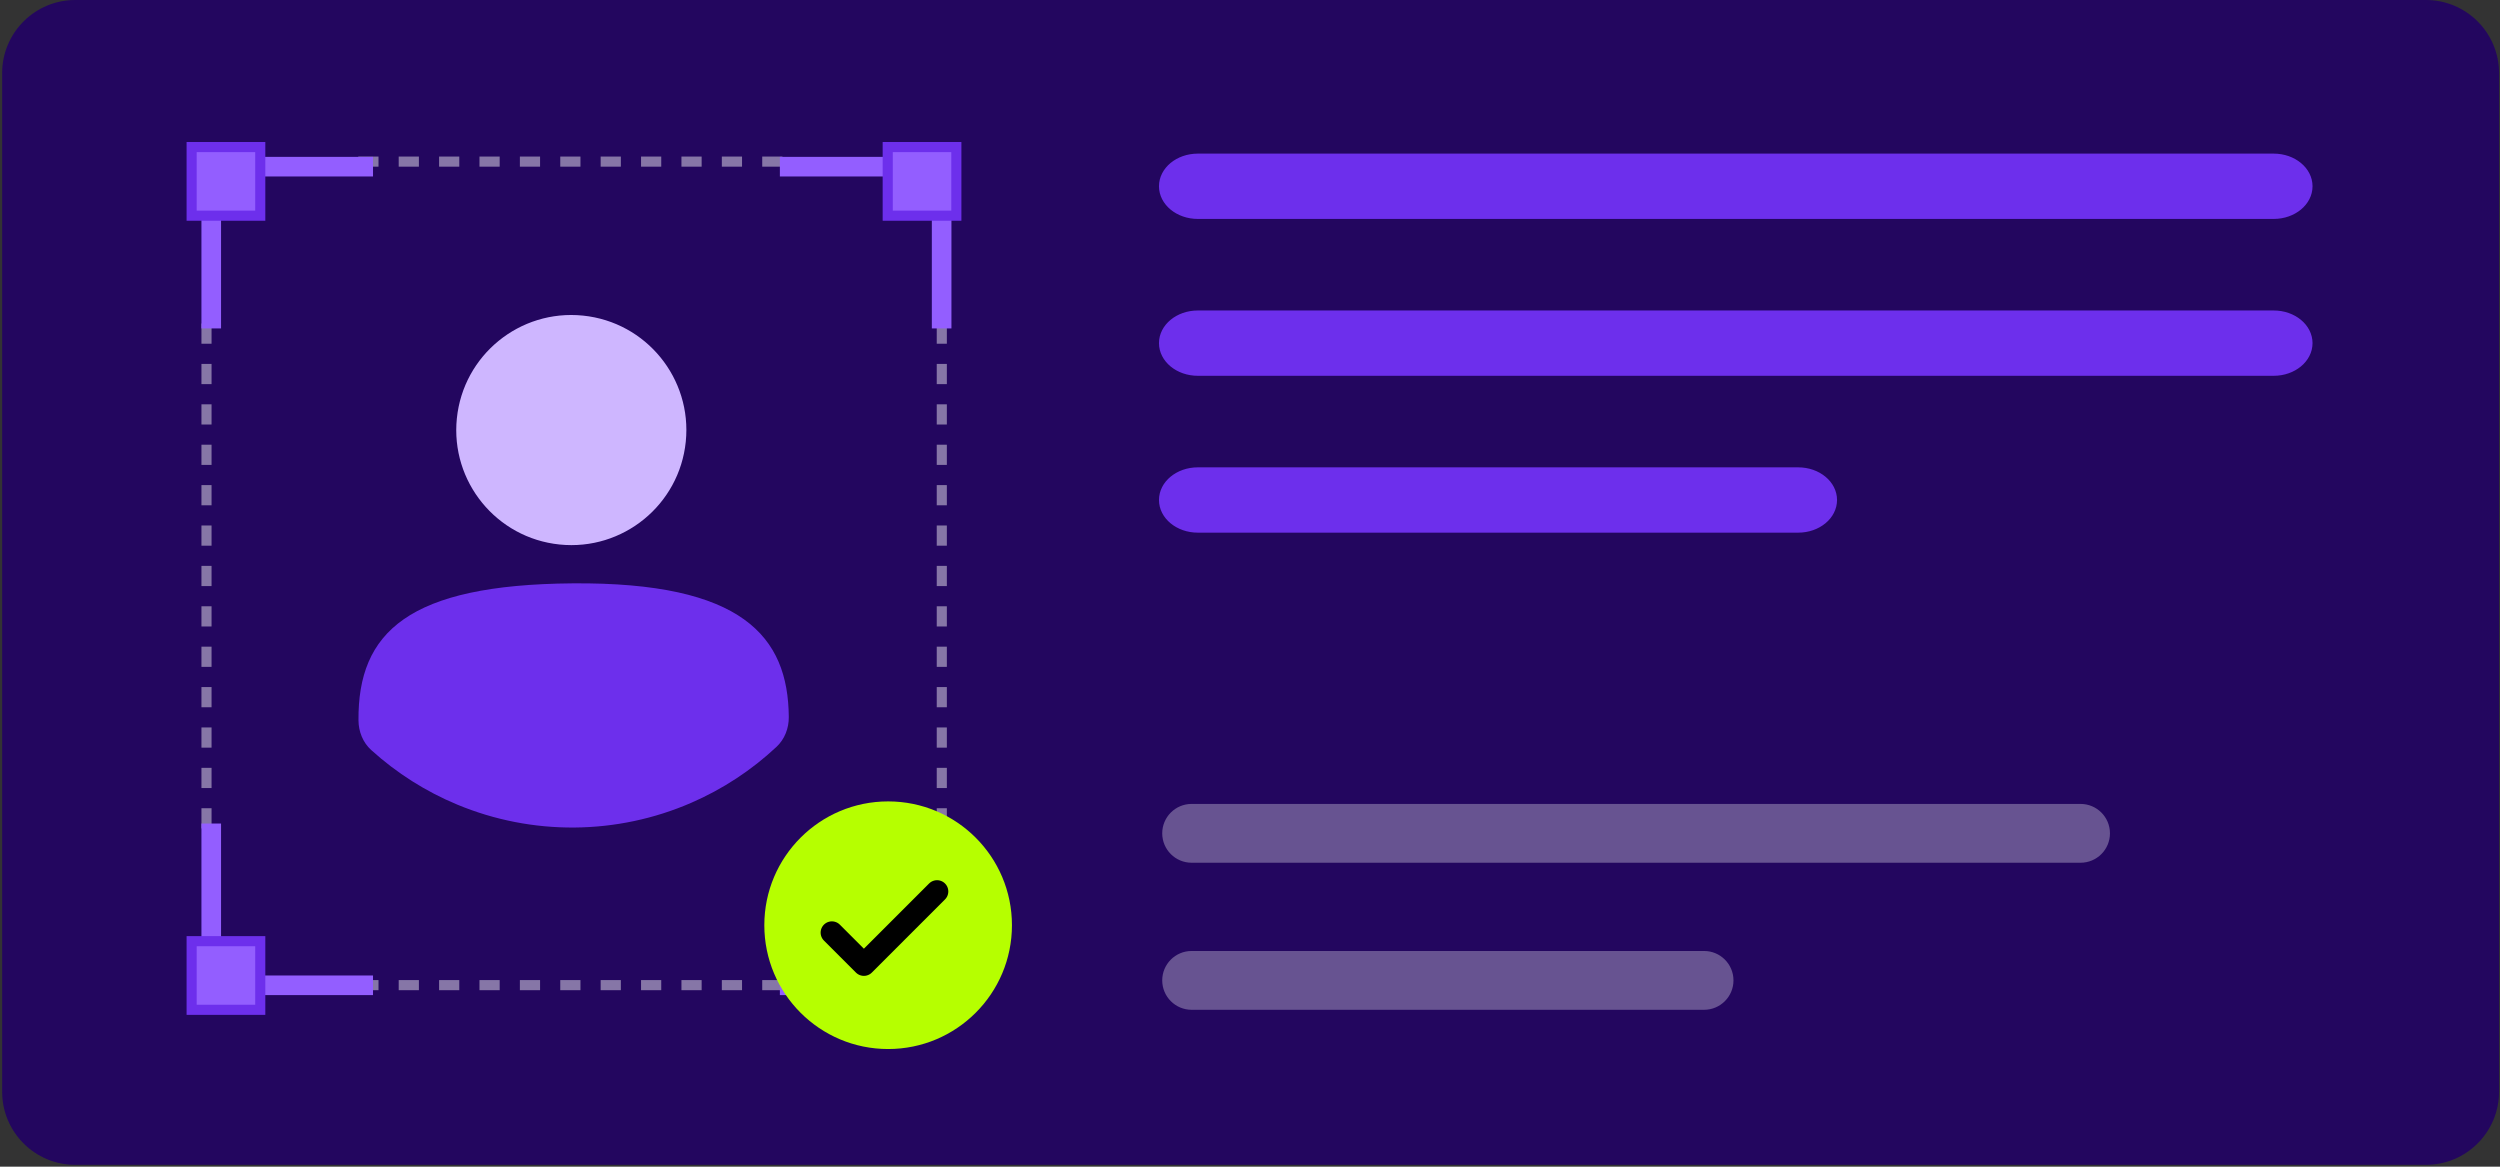
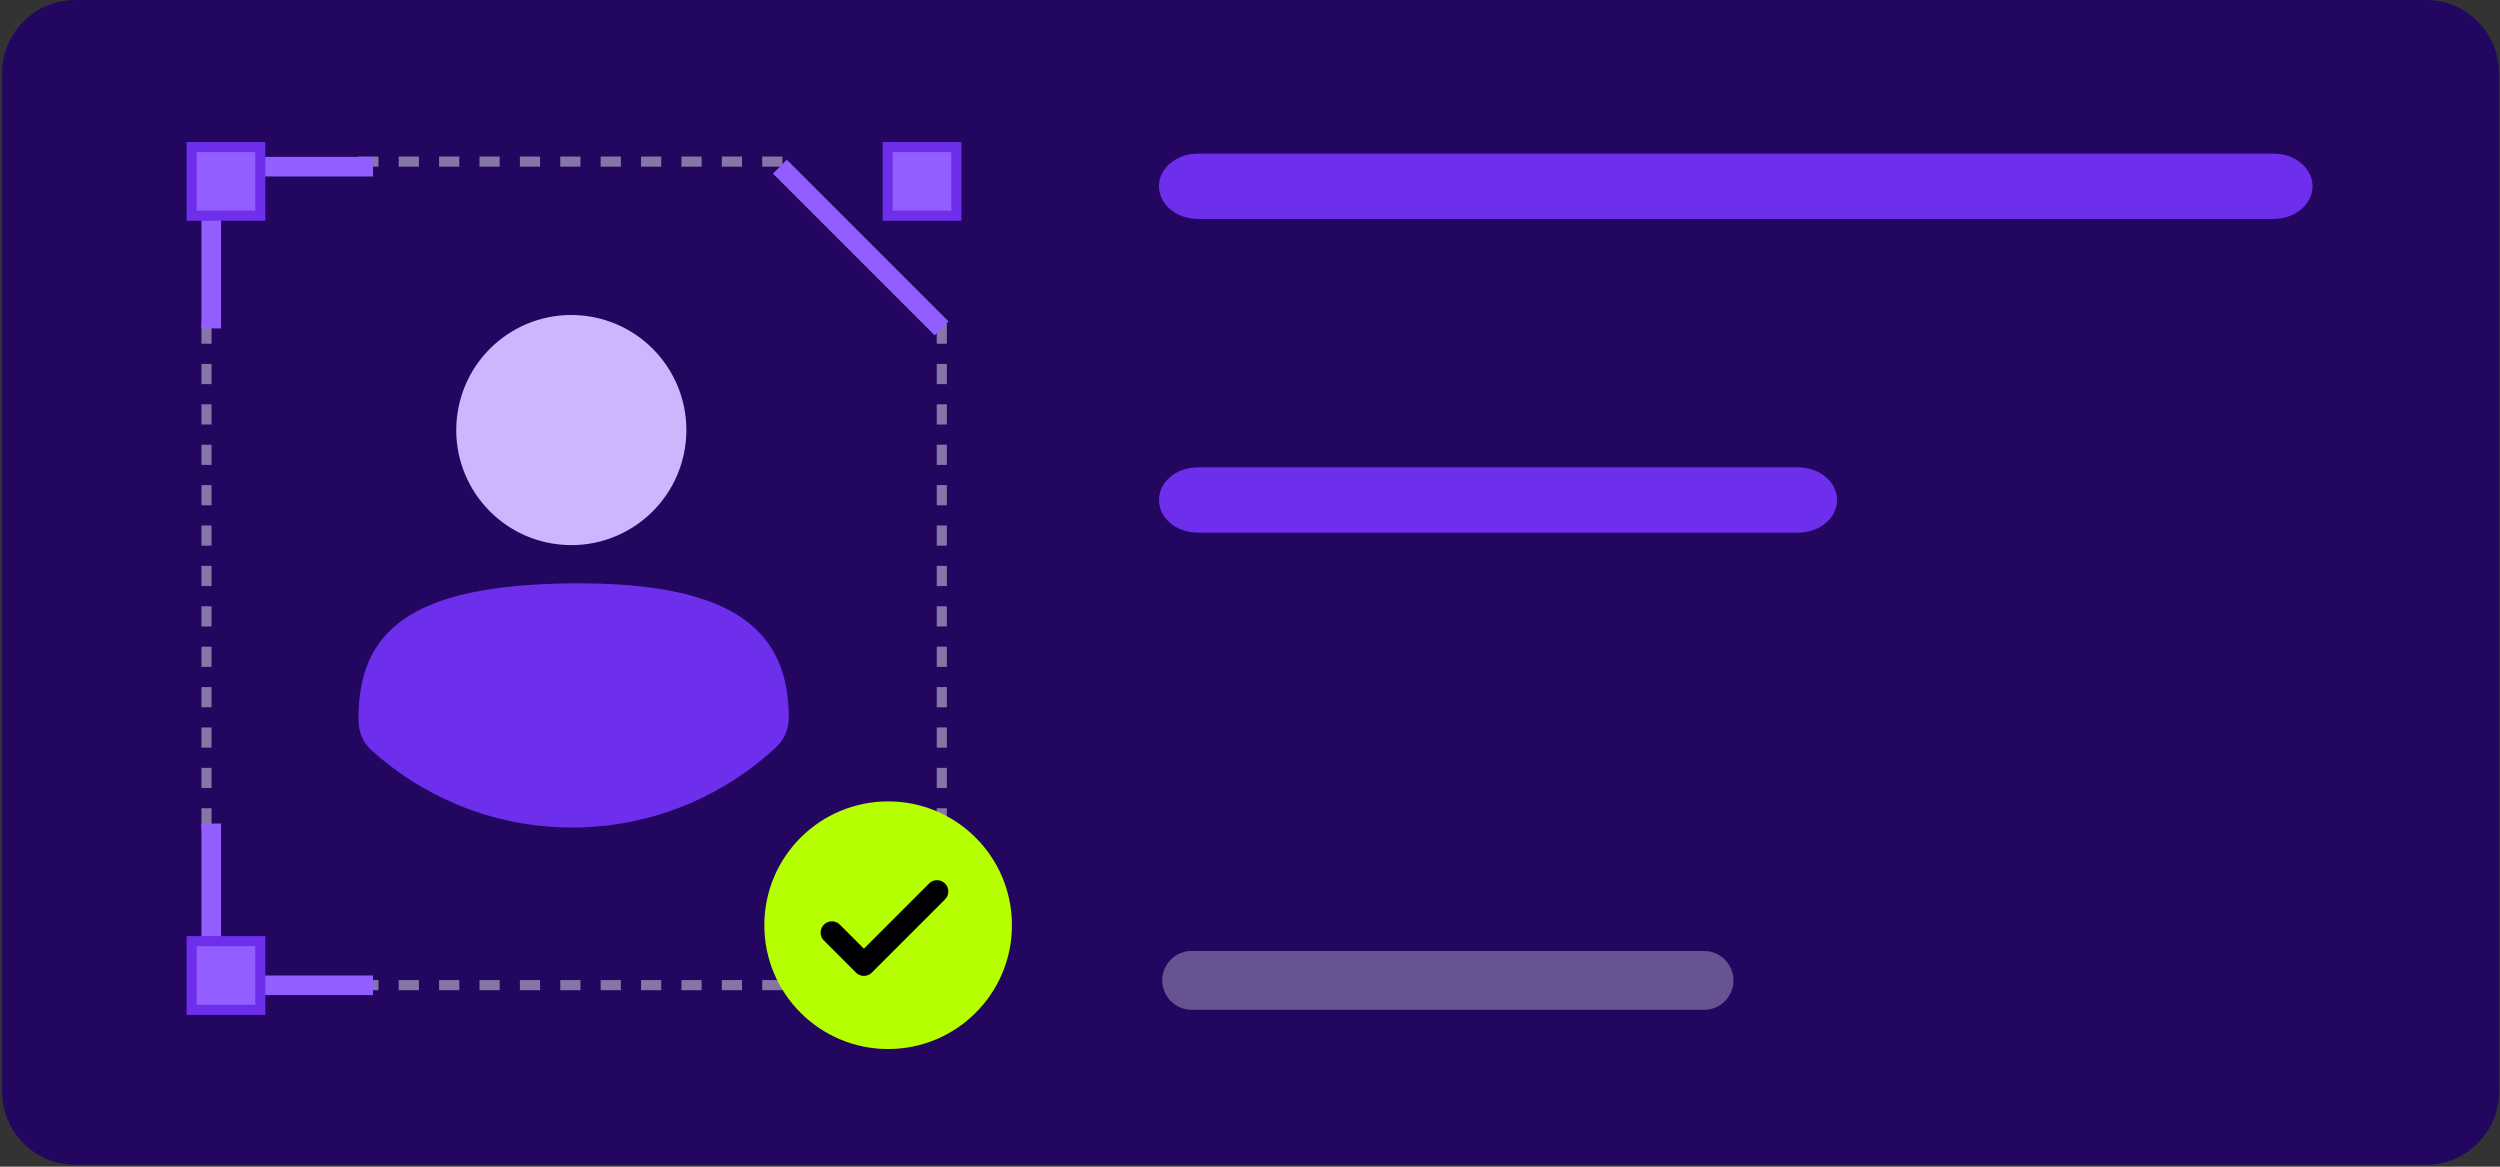
<svg xmlns="http://www.w3.org/2000/svg" width="255" height="119" viewBox="0 0 255 119" fill="none">
  <rect x="0" y="0" width="255" height="119" fill="#333333" stroke="none" />
  <path d="M247.445 0H7.676C3.558 0 0.219 3.339 0.219 7.457V111.356C0.219 115.474 3.558 118.813 7.676 118.813H247.445C251.564 118.813 254.903 115.474 254.903 111.356V7.457C254.903 3.339 251.564 0 247.445 0Z" fill="#23065F" />
  <path d="M231.916 16H122.177C120.172 16 118.547 17.343 118.547 19C118.547 20.657 120.172 22 122.177 22H231.916C233.922 22 235.547 20.657 235.547 19C235.547 17.343 233.922 16 231.916 16Z" fill="#6D2FEC" stroke="#6D2FEC" stroke-width="0.662" stroke-miterlimit="10" />
-   <path d="M231.916 32H122.177C120.172 32 118.547 33.343 118.547 35C118.547 36.657 120.172 38 122.177 38H231.916C233.922 38 235.547 36.657 235.547 35C235.547 33.343 233.922 32 231.916 32Z" fill="#6D2FEC" stroke="#6D2FEC" stroke-width="0.662" stroke-miterlimit="10" />
  <path d="M183.416 48L122.177 48C120.172 48 118.547 49.343 118.547 51C118.547 52.657 120.172 54 122.177 54L183.416 54C185.422 54 187.047 52.657 187.047 51C187.047 49.343 185.422 48 183.416 48Z" fill="#6D2FEC" stroke="#6D2FEC" stroke-width="0.662" stroke-miterlimit="10" />
-   <path d="M212.216 82H121.547C119.89 82 118.547 83.343 118.547 85C118.547 86.656 119.89 87.999 121.547 87.999H212.216C213.873 87.999 215.216 86.656 215.216 85C215.216 83.343 213.873 82 212.216 82Z" fill="white" fill-opacity="0.31" />
  <path d="M173.815 97H121.547C119.89 97 118.547 98.343 118.547 100C118.547 101.656 119.89 102.999 121.547 102.999H173.815C175.472 102.999 176.815 101.656 176.815 100C176.815 98.343 175.472 97 173.815 97Z" fill="white" fill-opacity="0.31" />
  <line x1="36.547" y1="16.484" x2="80.547" y2="16.484" stroke="white" stroke-opacity="0.45" stroke-width="1.031" stroke-dasharray="2.06 2.06" />
  <line x1="36.547" y1="100.484" x2="80.547" y2="100.484" stroke="white" stroke-opacity="0.45" stroke-width="1.031" stroke-dasharray="2.06 2.06" />
  <line x1="21.063" y1="33" x2="21.063" y2="85" stroke="white" stroke-opacity="0.45" stroke-width="1.031" stroke-dasharray="2.06 2.06" />
  <line x1="96.063" y1="33" x2="96.063" y2="85" stroke="white" stroke-opacity="0.45" stroke-width="1.031" stroke-dasharray="2.06 2.06" />
  <path d="M57.083 55.541C63.531 56.198 69.291 51.504 69.949 45.056C70.606 38.608 65.912 32.848 59.464 32.191C53.016 31.533 47.256 36.227 46.599 42.675C45.941 49.123 50.635 54.883 57.083 55.541Z" fill="#CEB6FF" />
  <path d="M80.457 73.135C80.467 74.281 80.04 75.396 79.203 76.179C76.654 78.564 73.711 80.496 70.5 81.889C66.743 83.519 62.695 84.375 58.6 84.408C54.504 84.44 50.443 83.648 46.66 82.078C43.428 80.737 40.455 78.851 37.868 76.508C37.018 75.738 36.575 74.629 36.565 73.484C36.494 64.463 41.688 59.635 58.402 59.502C75.734 59.364 80.392 64.913 80.457 73.135Z" fill="#6D2FEC" />
  <path d="M38.047 17L21.547 17V33.5" stroke="#935EFF" stroke-width="2" />
  <path d="M26.547 15H19.547V22H26.547V15Z" fill="#935EFF" stroke="#6D2FEC" stroke-width="1.031" stroke-miterlimit="10" />
-   <path d="M79.547 100.5L96.047 100.5L96.047 84" stroke="#935EFF" stroke-width="2" />
-   <path d="M96.047 33.5L96.047 17L79.547 17" stroke="#935EFF" stroke-width="2" />
+   <path d="M96.047 33.5L79.547 17" stroke="#935EFF" stroke-width="2" />
  <path d="M97.547 15H90.547V22H97.547V15Z" fill="#935EFF" stroke="#6D2FEC" stroke-width="1.031" stroke-miterlimit="10" />
  <path d="M21.547 84L21.547 100.5L38.047 100.5" stroke="#935EFF" stroke-width="2" />
  <path d="M26.547 96H19.547V103H26.547V96Z" fill="#935EFF" stroke="#6D2FEC" stroke-width="1.031" stroke-miterlimit="10" />
  <path d="M97.547 96H90.547V103H97.547V96Z" fill="#935EFF" stroke="#6D2FEC" stroke-width="1.031" stroke-miterlimit="10" />
  <circle cx="90.59" cy="94.372" r="12.629" fill="#B6FF00" />
  <path d="M84.852 95.126L88.117 98.391L95.579 90.928" stroke="black" stroke-width="2.296" stroke-linecap="round" stroke-linejoin="round" />
</svg>